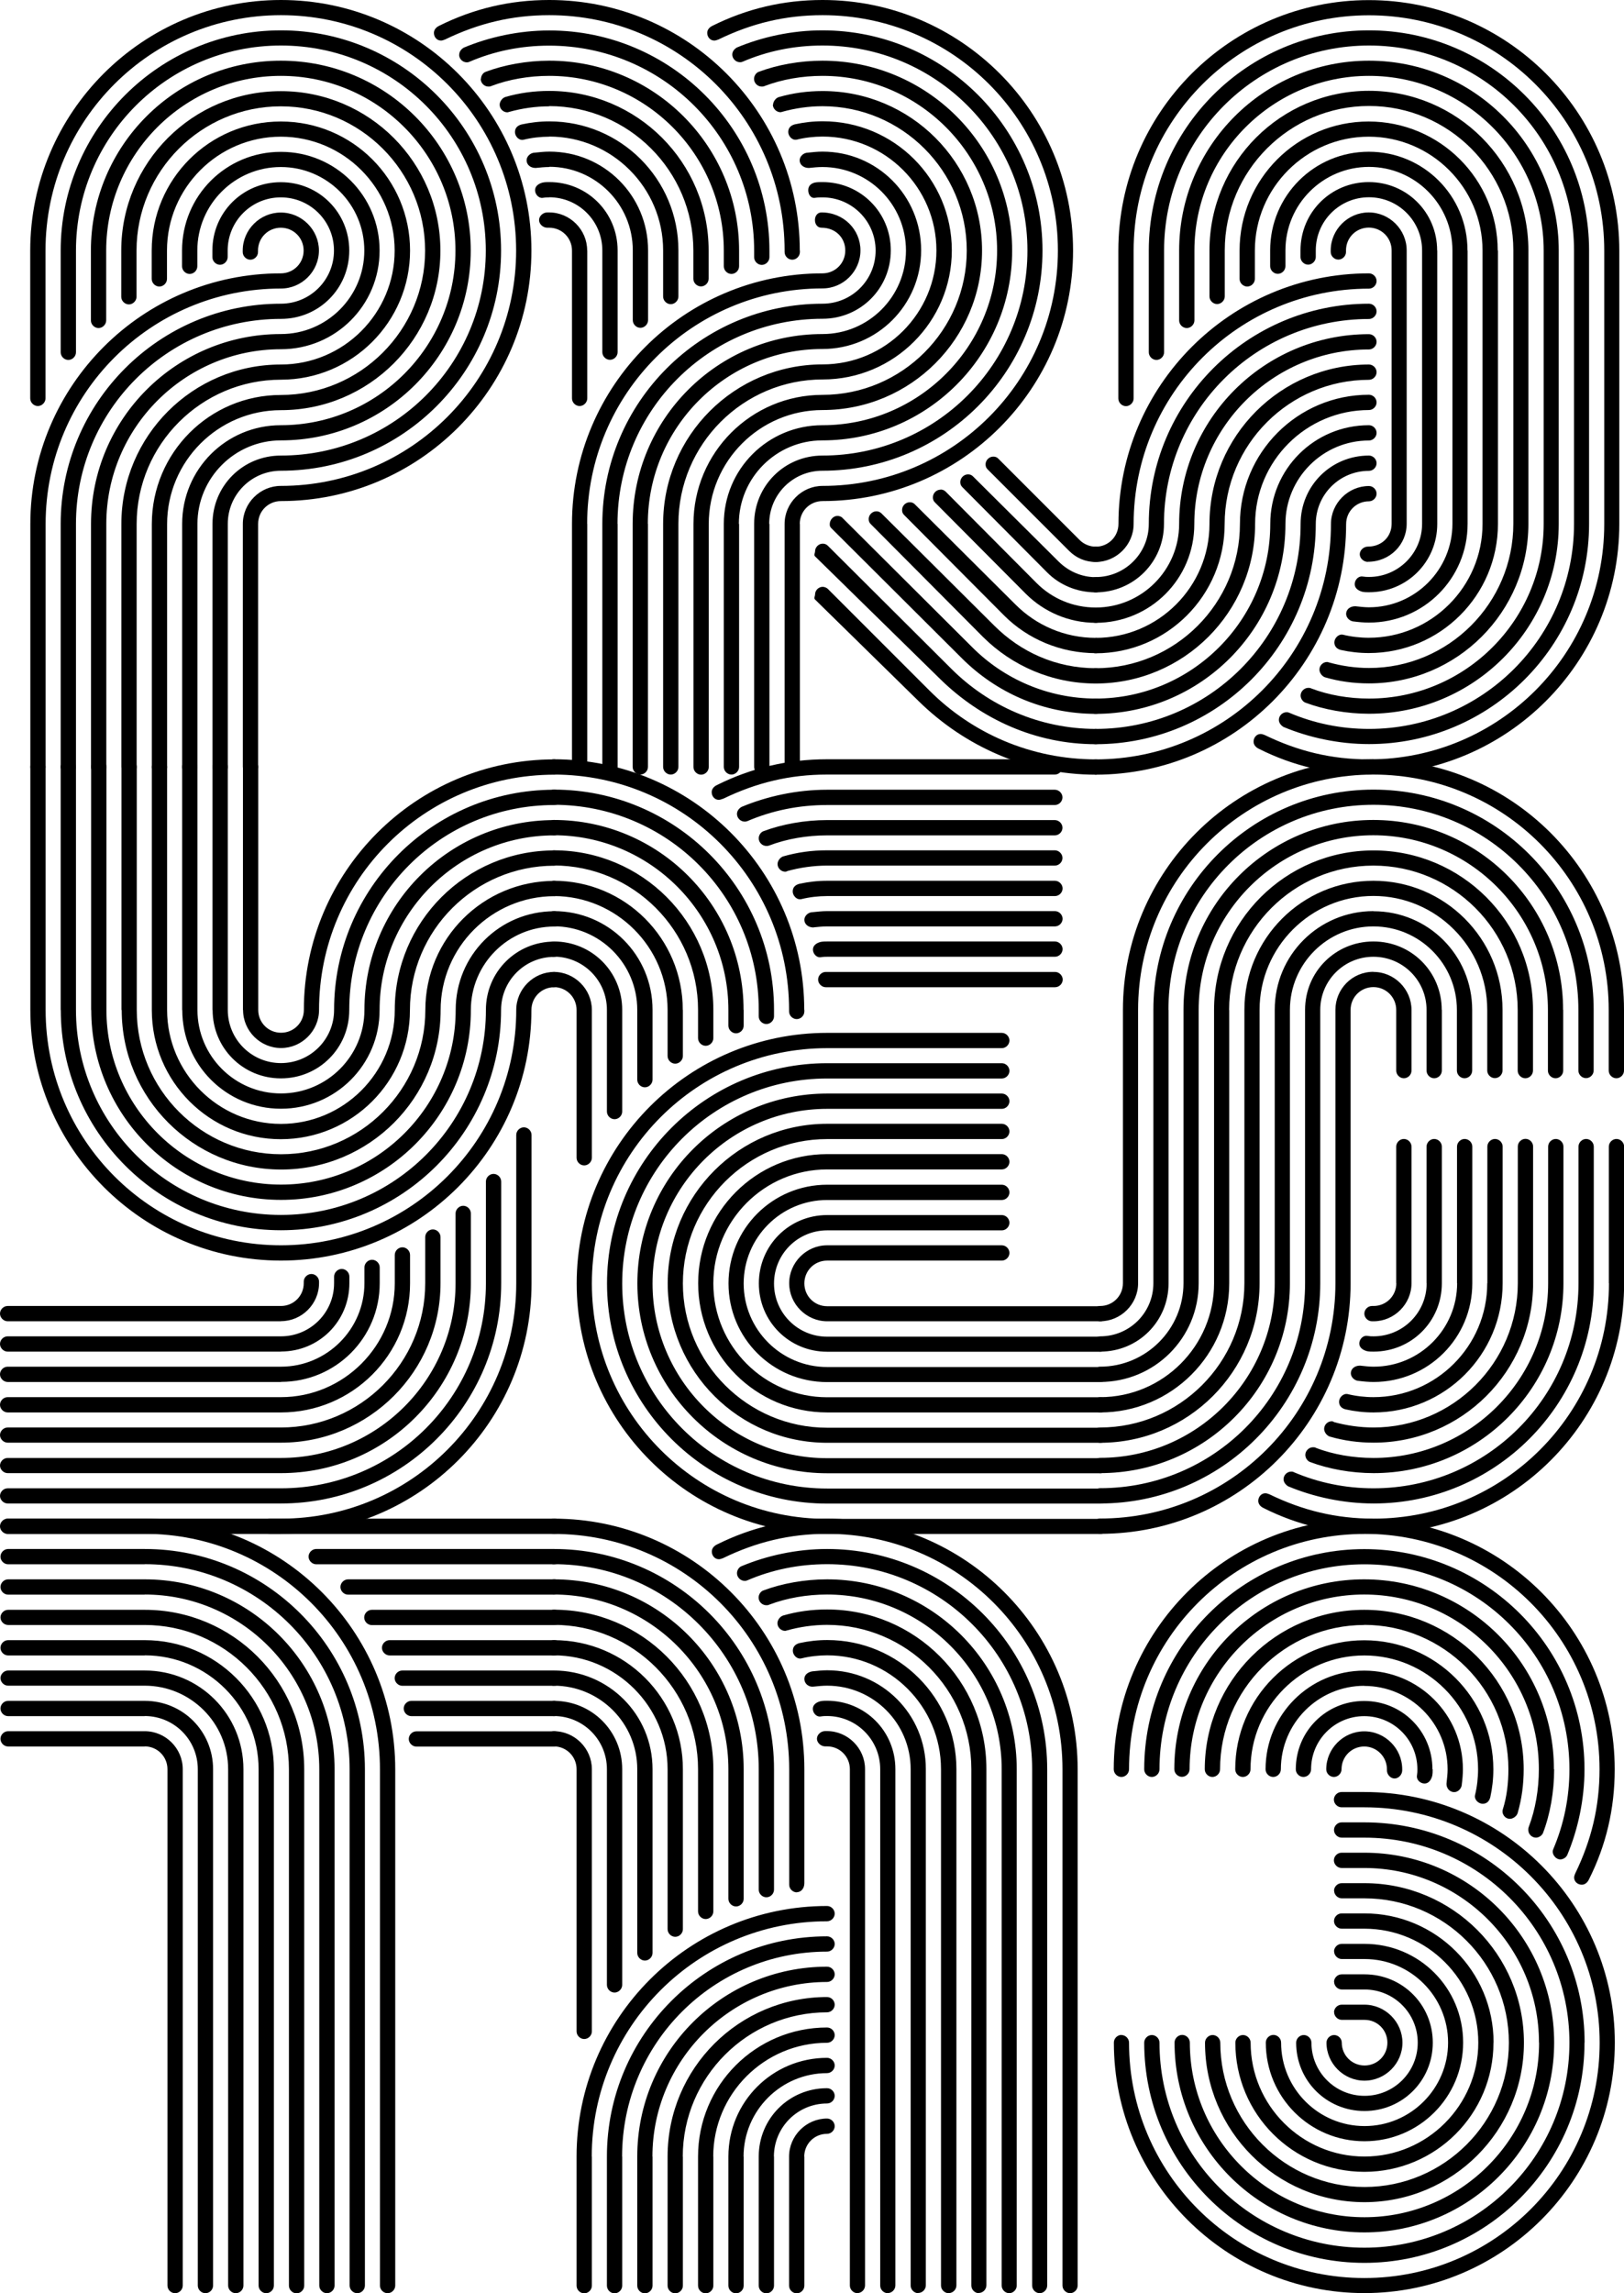
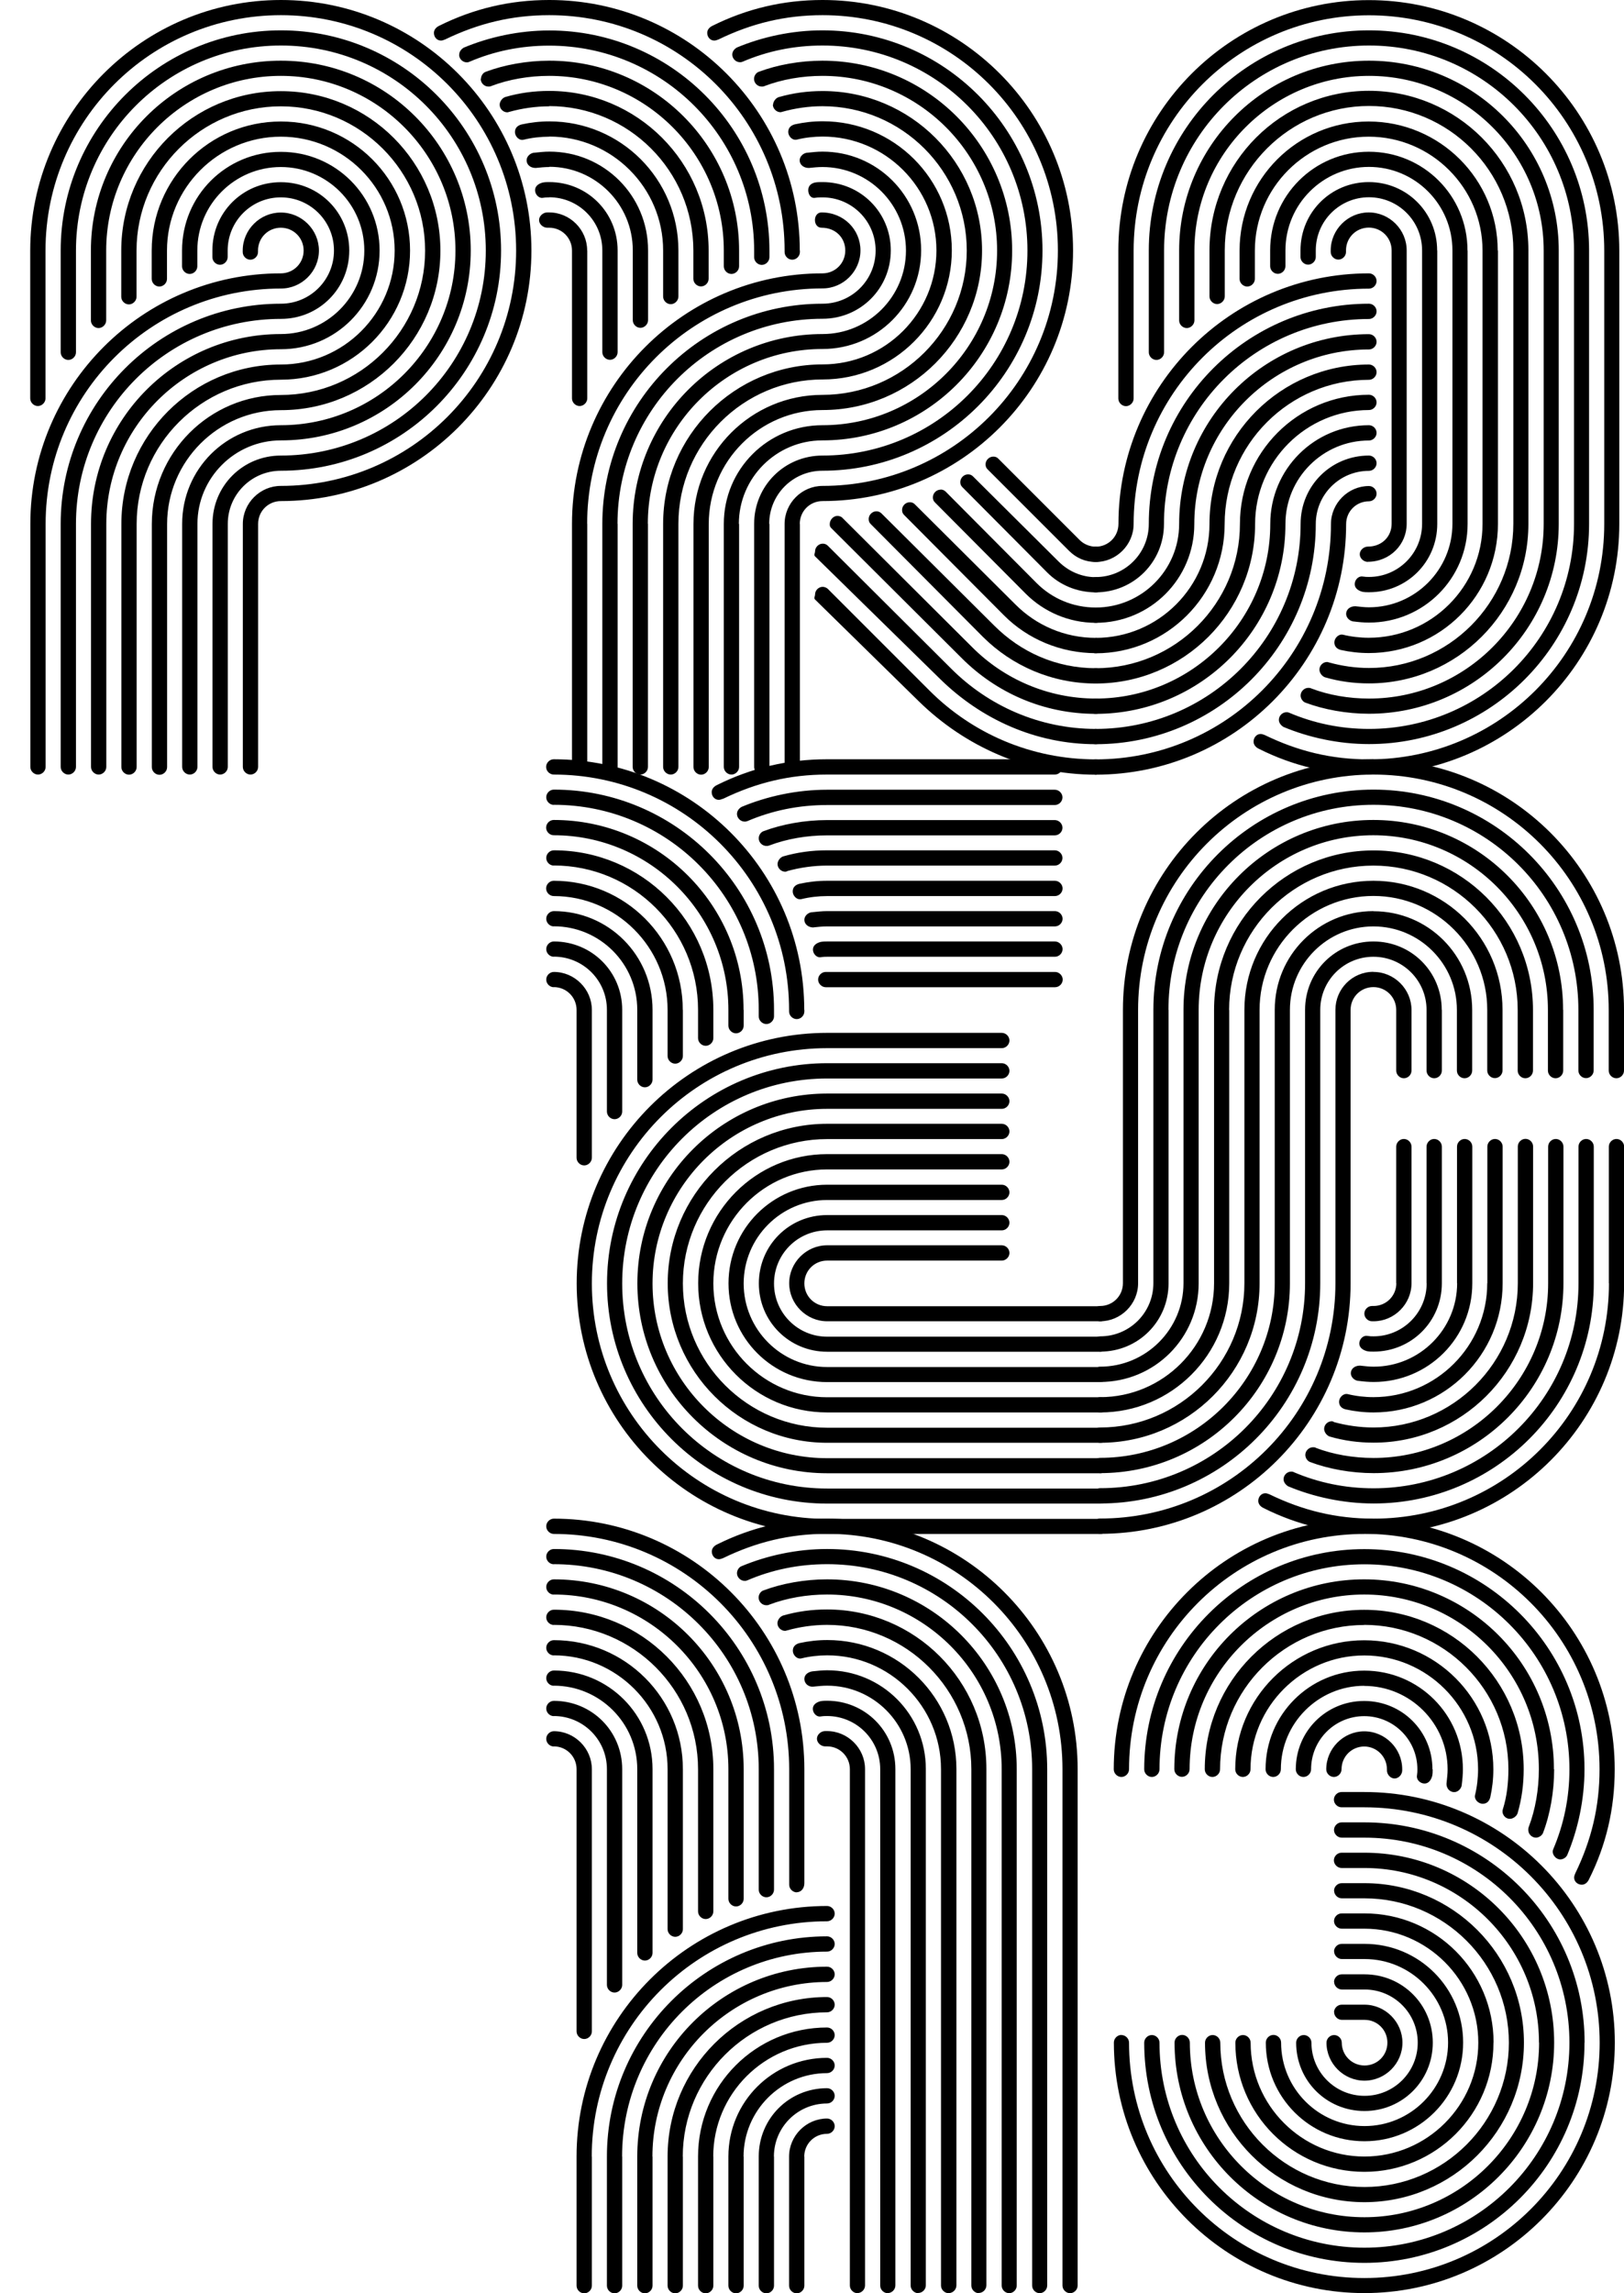
<svg xmlns="http://www.w3.org/2000/svg" id="Capa_2" width="138.1" height="194.96" viewBox="0 0 138.1 194.96">
  <g id="Capa_1-2">
    <path d="M23.89,0c11.75,0,21.3,9.55,21.3,21.3s-9.55,21.3-21.3,21.3c-1.08,0-1.94.86-1.94,1.94v20.66c0,.35-.3.65-.65.65s-.65-.3-.65-.65v-20.66c0-1.76,1.46-3.23,3.23-3.23,11.06,0,20.01-8.95,20.01-20.01S34.95,1.29,23.89,1.29,3.87,10.24,3.87,21.3v12.57c0,.34-.3.65-.65.65s-.65-.3-.65-.65v-12.57C2.58,9.55,12.14,0,23.89,0ZM23.89,18.07c1.76,0,3.23,1.46,3.23,3.23s-1.46,3.23-3.23,3.23c-11.06,0-20.01,8.95-20.01,20.01v20.66c0,.35-.3.65-.65.65s-.65-.3-.65-.65v-20.66c0-11.75,9.55-21.3,21.3-21.3,1.08,0,1.94-.86,1.94-1.94s-.86-1.94-1.94-1.94-1.94.86-1.94,1.94v.13c0,.35-.3.65-.65.65s-.65-.3-.65-.65v-.13c0-1.76,1.46-3.23,3.23-3.23ZM23.89,2.58c10.33,0,18.72,8.39,18.72,18.72s-8.39,18.72-18.72,18.72c-2.5,0-4.52,2.02-4.52,4.52v20.66c0,.35-.3.65-.65.65s-.65-.3-.65-.65v-20.66c0-3.23,2.58-5.81,5.81-5.81,9.64,0,17.43-7.79,17.43-17.43S33.53,3.87,23.89,3.87,6.46,11.66,6.46,21.3v8.65c0,.35-.3.65-.65.65s-.65-.3-.65-.65v-8.65C5.16,10.98,13.56,2.58,23.89,2.58ZM23.89,15.49c3.23,0,5.81,2.58,5.81,5.81s-2.58,5.81-5.81,5.81c-9.64,0-17.43,7.79-17.43,17.43v20.66c0,.35-.3.65-.65.65s-.65-.3-.65-.65v-20.66c0-10.33,8.39-18.72,18.72-18.72,2.5,0,4.52-2.02,4.52-4.52s-2.02-4.52-4.52-4.52-4.52,2.02-4.52,4.52v.56c0,.34-.3.65-.65.65s-.65-.3-.65-.65v-.56c0-3.23,2.58-5.81,5.81-5.81ZM23.89,5.16c8.91,0,16.14,7.23,16.14,16.14s-7.23,16.14-16.14,16.14c-3.92,0-7.1,3.19-7.1,7.1v20.66c0,.35-.3.65-.65.65s-.65-.3-.65-.65v-20.66c0-4.65,3.74-8.39,8.39-8.39,8.18,0,14.85-6.67,14.85-14.85s-6.67-14.85-14.85-14.85-14.85,6.67-14.85,14.85v5.94c0,.34-.3.65-.65.65s-.65-.3-.65-.65v-5.94c0-8.91,7.23-16.14,16.14-16.14ZM23.89,12.91c4.65,0,8.39,3.74,8.39,8.39s-3.74,8.39-8.39,8.39c-8.18,0-14.85,6.67-14.85,14.85v20.66c0,.35-.3.65-.65.65s-.65-.3-.65-.65v-20.66c0-8.91,7.23-16.14,16.14-16.14,3.92,0,7.1-3.18,7.1-7.1s-3.18-7.1-7.1-7.1-7.1,3.18-7.1,7.1v1.34c0,.35-.3.65-.65.65s-.65-.3-.65-.65v-1.34c0-4.65,3.74-8.39,8.39-8.39ZM23.89,7.75c7.49,0,13.56,6.07,13.56,13.56s-6.07,13.56-13.56,13.56c-5.34,0-9.68,4.35-9.68,9.69v20.66c0,.35-.3.65-.65.65s-.65-.3-.65-.65v-20.66c0-6.07,4.91-10.98,10.97-10.98,6.76,0,12.27-5.51,12.27-12.27s-5.51-12.27-12.27-12.27-12.27,5.51-12.27,12.27v3.92c0,.34-.3.65-.65.65s-.65-.3-.65-.65v-3.92c0-7.49,6.07-13.56,13.56-13.56ZM23.89,10.33c6.07,0,10.98,4.91,10.98,10.97s-4.91,10.98-10.98,10.98c-6.76,0-12.27,5.51-12.27,12.27v20.66c0,.35-.3.65-.65.65s-.65-.3-.65-.65v-20.66c0-7.49,6.07-13.56,13.56-13.56,5.34,0,9.68-4.35,9.68-9.69s-4.35-9.68-9.68-9.68-9.68,4.35-9.68,9.68v2.41c0,.35-.3.65-.65.65s-.65-.3-.65-.65v-2.41c0-6.07,4.91-10.97,10.97-10.97Z" />
    <path d="M68.02,21.3v.13c0,.35-.3.65-.65.65s-.65-.3-.65-.65v-.13c0-11.06-8.95-20.01-20.01-20.01-3.18,0-6.02.69-8.87,2.07-.13.04-.21.09-.34.09-.35,0-.6-.3-.6-.65,0-.26.17-.47.43-.6,2.93-1.46,6.02-2.2,9.38-2.2,11.75,0,21.3,9.55,21.3,21.3ZM39.05,4.65c0-.26.17-.47.39-.6,2.15-.9,4.69-1.46,7.27-1.46,10.33,0,18.72,8.39,18.72,18.72v.56c0,.34-.3.65-.65.65s-.65-.3-.65-.65v-.56c0-9.64-7.79-17.43-17.43-17.43-2.41,0-4.69.47-6.8,1.38-.09.04-.13.04-.21.04-.35,0-.65-.3-.65-.65ZM40.9,6.71c0-.26.17-.52.39-.6,1.59-.6,3.53-.95,5.42-.95,8.91,0,16.14,7.23,16.14,16.14v1.34c0,.35-.3.65-.65.65s-.65-.3-.65-.65v-1.34c0-8.18-6.67-14.85-14.85-14.85-1.72,0-3.44.3-4.91.86-.09.05-.17.05-.26.05-.35,0-.65-.3-.65-.65ZM46.71,9.04c-1.16,0-2.32.17-3.4.47-.04,0-.09.04-.17.04-.35,0-.65-.3-.65-.65,0-.26.21-.56.47-.65,1.2-.35,2.45-.52,3.74-.52,7.49,0,13.56,6.07,13.56,13.56v2.41c0,.35-.3.65-.65.65s-.65-.3-.65-.65v-2.41c0-6.76-5.51-12.27-12.27-12.27ZM46.71,11.62c-.73,0-1.51.09-2.19.26-.39.09-.73-.3-.73-.65s.22-.56.56-.65c.78-.17,1.55-.26,2.37-.26,6.07,0,10.97,4.91,10.97,10.97v3.92c0,.34-.3.65-.65.65s-.65-.3-.65-.65v-3.92c0-5.33-4.35-9.68-9.68-9.68ZM46.71,14.2c-.39,0-.77.04-1.16.08-.47,0-.77-.3-.77-.65s.35-.65.69-.65c.39-.04.82-.09,1.25-.09,4.65,0,8.39,3.74,8.39,8.39v5.94c0,.34-.3.65-.65.65s-.65-.3-.65-.65v-5.94c0-3.92-3.18-7.1-7.1-7.1ZM46.71,16.78c-.17,0-.3,0-.56.04-.34.05-.65-.3-.65-.65s.3-.56.65-.65c.21-.04.35-.04.56-.04,3.23,0,5.81,2.58,5.81,5.81v8.65c0,.35-.3.65-.65.65s-.65-.3-.65-.65v-8.65c0-2.5-2.02-4.52-4.52-4.52ZM49.94,21.3v12.57c0,.34-.3.65-.65.65s-.65-.3-.65-.65v-12.57c0-1.07-.86-1.94-1.94-1.94h-.17c-.34,0-.69-.3-.69-.65s.35-.65.69-.65h.17c1.76,0,3.23,1.46,3.23,3.23ZM49.94,44.54v20.66c0,.35-.3.65-.65.65s-.65-.3-.65-.65v-20.66c0-11.75,9.55-21.3,21.3-21.3,1.08,0,1.94-.86,1.94-1.94s-.82-1.94-2.02-1.94c-.35,0-.56-.3-.56-.65s.21-.65.56-.65c1.89,0,3.31,1.46,3.31,3.23s-1.46,3.23-3.23,3.23c-11.06,0-20.01,8.95-20.01,20.01ZM52.52,44.54v20.66c0,.35-.3.65-.65.65s-.65-.3-.65-.65v-20.66c0-10.33,8.39-18.72,18.72-18.72,2.5,0,4.52-2.02,4.52-4.52s-2.02-4.52-4.52-4.52c-.17,0-.39,0-.65.04-.35.05-.56-.3-.56-.65s.21-.56.56-.65c.21-.04.43-.04.65-.04,3.23,0,5.81,2.58,5.81,5.81s-2.58,5.81-5.81,5.81c-9.64,0-17.43,7.79-17.43,17.43ZM55.1,44.54v20.66c0,.35-.3.65-.65.65s-.65-.3-.65-.65v-20.66c0-8.91,7.23-16.14,16.14-16.14,3.92,0,7.1-3.18,7.1-7.1s-3.18-7.1-7.1-7.1c-.39,0-.77.04-1.16.08-.47,0-.78-.3-.78-.65s.35-.65.69-.65c.39-.04.82-.09,1.25-.09,4.65,0,8.39,3.74,8.39,8.39s-3.74,8.39-8.39,8.39c-8.18,0-14.85,6.67-14.85,14.85ZM57.69,44.54v20.66c0,.35-.3.65-.65.65s-.65-.3-.65-.65v-20.66c0-7.49,6.07-13.56,13.56-13.56,5.34,0,9.68-4.35,9.68-9.69s-4.35-9.68-9.68-9.68c-.73,0-1.51.09-2.19.26-.39.09-.73-.3-.73-.65s.22-.56.56-.65c.78-.17,1.55-.26,2.37-.26,6.07,0,10.98,4.91,10.98,10.97s-4.91,10.98-10.98,10.98c-6.76,0-12.27,5.51-12.27,12.27ZM65.74,8.91c0-.26.21-.56.47-.65,1.21-.35,2.45-.52,3.74-.52,7.49,0,13.56,6.07,13.56,13.56s-6.07,13.56-13.56,13.56c-5.34,0-9.68,4.35-9.68,9.69v20.66c0,.35-.3.65-.65.65s-.65-.3-.65-.65v-20.66c0-6.07,4.91-10.98,10.97-10.98,6.76,0,12.27-5.51,12.27-12.27s-5.51-12.27-12.27-12.27c-1.16,0-2.32.17-3.4.47-.04,0-.09.04-.17.04-.34,0-.65-.3-.65-.65ZM68.02,44.54v20.66c0,.35-.3.65-.65.65s-.65-.3-.65-.65v-20.66c0-1.76,1.46-3.23,3.23-3.23,11.06,0,20.01-8.95,20.01-20.01S81.01,1.29,69.95,1.29c-3.18,0-6.02.69-8.86,2.07-.13.04-.22.09-.35.09-.34,0-.6-.3-.6-.65,0-.26.17-.47.43-.6,2.93-1.46,6.03-2.2,9.38-2.2,11.75,0,21.3,9.55,21.3,21.3s-9.55,21.3-21.3,21.3c-1.08,0-1.94.86-1.94,1.94ZM62.85,44.54v20.66c0,.35-.3.65-.65.65s-.65-.3-.65-.65v-20.66c0-4.65,3.74-8.39,8.39-8.39,8.18,0,14.85-6.67,14.85-14.85s-6.67-14.85-14.85-14.85c-1.72,0-3.44.3-4.91.86-.09.05-.17.05-.26.05-.35,0-.65-.3-.65-.65,0-.26.17-.52.39-.6,1.59-.6,3.53-.95,5.42-.95,8.91,0,16.14,7.23,16.14,16.14s-7.23,16.14-16.14,16.14c-3.92,0-7.1,3.19-7.1,7.1ZM65.43,44.54v20.66c0,.35-.3.65-.65.65s-.65-.3-.65-.65v-20.66c0-3.23,2.58-5.81,5.81-5.81,9.64,0,17.43-7.79,17.43-17.43s-7.79-17.43-17.43-17.43c-2.41,0-4.69.47-6.8,1.38-.09.04-.13.04-.22.04-.34,0-.65-.3-.65-.65,0-.26.17-.47.39-.6,2.15-.9,4.69-1.46,7.27-1.46,10.33,0,18.72,8.39,18.72,18.72s-8.39,18.72-18.72,18.72c-2.5,0-4.52,2.02-4.52,4.52ZM93.19,61.97c.35,0,.65.3.65.65s-.3.65-.65.65c-5.16,0-9.77-2.15-13.21-5.51l-10.67-10.46c-.13-.13,0-.26,0-.43,0-.34.3-.65.65-.65.17,0,.3.05.43.17l10.5,10.46c3.14,3.14,7.49,5.12,12.31,5.12ZM93.19,64.56c.35,0,.65.3.65.65s-.3.65-.65.65c-5.85,0-11.15-2.41-15.06-6.24l-8.82-8.65c-.13-.13,0-.26,0-.43,0-.35.3-.65.65-.65.17,0,.35.09.43.17l8.65,8.65c3.62,3.62,8.61,5.85,14.16,5.85ZM93.19,59.39c.35,0,.65.3.65.65s-.3.65-.65.65c-4.48,0-8.48-1.81-11.4-4.73l-11.1-11.06c-.13-.13-.13-.22-.13-.35,0-.35.3-.69.65-.69.13,0,.3.05.39.13l11.1,11.06c2.67,2.67,6.41,4.34,10.5,4.34ZM93.19,56.81c.35,0,.65.3.65.65s-.3.65-.65.65c-3.74,0-7.14-1.51-9.6-3.96l-9.55-9.6c-.13-.13-.17-.26-.17-.43,0-.34.3-.65.65-.65.17,0,.3.05.43.17l9.6,9.55c2.24,2.24,5.25,3.62,8.65,3.62ZM93.19,54.23c.35,0,.65.3.65.65s-.3.65-.65.65c-3.01,0-5.81-1.21-7.79-3.19l-8.52-8.56c-.13-.13-.17-.26-.17-.43,0-.35.3-.65.65-.65.17,0,.3.04.43.17l8.56,8.52c1.76,1.77,4.18,2.84,6.84,2.84ZM79.98,41.62c.17,0,.3.05.43.17l7.75,7.79c1.29,1.29,3.06,2.07,5.03,2.07.35,0,.65.3.65.65s-.3.65-.65.65c-2.32,0-4.43-.95-5.94-2.45l-7.75-7.79c-.13-.13-.17-.26-.17-.43,0-.35.3-.65.65-.65ZM93.19,49.06c.35,0,.65.3.65.65s-.3.65-.65.65c-1.64,0-3.1-.65-4.13-1.68l-7.23-7.27c-.13-.13-.17-.26-.17-.43,0-.34.3-.65.65-.65.17,0,.3.04.43.17l7.27,7.23c.82.82,1.94,1.34,3.18,1.34ZM93.19,46.48c.35,0,.65.3.65.65s-.3.65-.65.65c-.9,0-1.68-.35-2.28-.95l-6.93-6.93c-.13-.13-.17-.26-.17-.43,0-.34.3-.65.65-.65.17,0,.3.04.43.17l6.93,6.93c.35.35.86.56,1.38.56Z" />
    <path d="M93.17,46.48c1.08,0,1.94-.86,1.94-1.94,0-11.75,9.55-21.3,21.3-21.3.35,0,.65.3.65.65s-.3.65-.65.65c-11.06,0-20.01,8.95-20.01,20.01,0,1.76-1.46,3.23-3.23,3.23-.35,0-.65-.3-.65-.65s.3-.65.65-.65ZM93.17,49.06c2.5,0,4.52-2.02,4.52-4.52,0-10.33,8.39-18.72,18.72-18.72.35,0,.65.3.65.65s-.3.65-.65.65c-9.64,0-17.43,7.79-17.43,17.43,0,3.23-2.58,5.81-5.81,5.81-.35,0-.65-.3-.65-.65s.3-.65.65-.65ZM93.17,51.65c3.92,0,7.1-3.19,7.1-7.1,0-8.91,7.23-16.14,16.14-16.14.35,0,.65.3.65.65s-.3.65-.65.65c-8.18,0-14.85,6.67-14.85,14.85,0,4.65-3.74,8.39-8.39,8.39-.35,0-.65-.3-.65-.65s.3-.65.65-.65ZM93.17,54.23c5.34,0,9.68-4.35,9.68-9.68,0-7.49,6.07-13.56,13.56-13.56.35,0,.65.3.65.65s-.3.65-.65.65c-6.76,0-12.27,5.51-12.27,12.27,0,6.07-4.91,10.98-10.97,10.98-.35,0-.65-.3-.65-.65s.3-.65.65-.65ZM93.17,56.81c6.76,0,12.27-5.51,12.27-12.27,0-6.07,4.91-10.98,10.97-10.98.35,0,.65.3.65.65s-.3.65-.65.65c-5.34,0-9.68,4.35-9.68,9.69,0,7.49-6.07,13.56-13.56,13.56-.35,0-.65-.3-.65-.65s.3-.65.65-.65ZM93.17,59.39c8.18,0,14.85-6.67,14.85-14.85,0-4.65,3.74-8.39,8.39-8.39.35,0,.65.3.65.65s-.3.65-.65.65c-3.92,0-7.1,3.19-7.1,7.1,0,8.91-7.23,16.14-16.14,16.14-.35,0-.65-.3-.65-.65s.3-.65.65-.65ZM93.17,61.97c9.64,0,17.43-7.79,17.43-17.43,0-3.23,2.58-5.81,5.81-5.81.35,0,.65.3.65.65s-.3.65-.65.65c-2.5,0-4.52,2.02-4.52,4.52,0,10.33-8.39,18.72-18.72,18.72-.35,0-.65-.3-.65-.65s.3-.65.65-.65ZM93.17,64.56c11.06,0,20.01-8.95,20.01-20.01,0-1.76,1.46-3.23,3.23-3.23.35,0,.65.3.65.65s-.3.65-.65.65c-1.08,0-1.94.86-1.94,1.94,0,11.75-9.55,21.3-21.3,21.3-.35,0-.65-.3-.65-.65s.3-.65.65-.65ZM116.41,65.85c-3.36,0-6.46-.73-9.38-2.2-.26-.13-.43-.34-.43-.6,0-.35.26-.65.6-.65.13,0,.22.05.35.09,2.84,1.38,5.68,2.07,8.86,2.07,11.06,0,20.01-8.95,20.01-20.01v-23.24c0-11.06-8.95-20.01-20.01-20.01s-20.01,8.95-20.01,20.01v12.57c0,.34-.3.65-.65.65s-.65-.3-.65-.65v-12.57c0-11.75,9.55-21.3,21.3-21.3s21.3,9.55,21.3,21.3v23.24c0,11.75-9.55,21.3-21.3,21.3ZM135.13,21.3v23.24c0,10.33-8.39,18.72-18.72,18.72-2.58,0-5.12-.56-7.27-1.46-.21-.13-.39-.35-.39-.6,0-.35.3-.65.65-.65.09,0,.13,0,.22.04,2.11.9,4.39,1.38,6.8,1.38,9.64,0,17.43-7.79,17.43-17.43v-23.24c0-9.64-7.79-17.43-17.43-17.43s-17.43,7.79-17.43,17.43v8.65c0,.35-.3.65-.65.65s-.65-.3-.65-.65v-8.65c0-10.33,8.39-18.72,18.72-18.72s18.72,8.39,18.72,18.72ZM132.55,21.3v23.24c0,8.91-7.23,16.14-16.14,16.14-1.89,0-3.83-.35-5.42-.95-.22-.09-.39-.35-.39-.6,0-.34.3-.65.65-.65.09,0,.17,0,.26.05,1.46.56,3.18.86,4.91.86,8.18,0,14.85-6.67,14.85-14.85v-23.24c0-8.18-6.67-14.85-14.85-14.85s-14.85,6.67-14.85,14.85v5.94c0,.34-.3.65-.65.65s-.65-.3-.65-.65v-5.94c0-8.91,7.23-16.14,16.14-16.14s16.14,7.23,16.14,16.14ZM129.97,21.3v23.24c0,7.49-6.07,13.56-13.56,13.56-1.29,0-2.54-.17-3.74-.52-.26-.09-.47-.39-.47-.65,0-.35.3-.65.65-.65.09,0,.13.04.17.04,1.08.3,2.24.47,3.4.47,6.76,0,12.27-5.51,12.27-12.27v-23.24c0-6.76-5.51-12.27-12.27-12.27s-12.27,5.51-12.27,12.27v3.92c0,.34-.3.65-.65.65s-.65-.3-.65-.65v-3.92c0-7.49,6.07-13.56,13.56-13.56s13.56,6.07,13.56,13.56ZM127.38,21.3v23.24c0,6.07-4.91,10.98-10.98,10.98-.82,0-1.59-.09-2.37-.26-.34-.08-.56-.3-.56-.65s.35-.73.73-.65c.69.17,1.46.26,2.19.26,5.34,0,9.68-4.35,9.68-9.68v-23.24c0-5.33-4.35-9.68-9.68-9.68s-9.68,4.35-9.68,9.68v2.41c0,.35-.3.65-.65.65s-.65-.3-.65-.65v-2.41c0-6.07,4.91-10.97,10.97-10.97s10.98,4.91,10.98,10.97ZM124.8,21.3v23.24c0,4.65-3.74,8.39-8.39,8.39-.43,0-.86-.04-1.25-.09-.34,0-.69-.3-.69-.65s.3-.65.78-.65c.39.04.77.09,1.16.09,3.92,0,7.1-3.19,7.1-7.1v-23.24c0-3.92-3.18-7.1-7.1-7.1s-7.1,3.18-7.1,7.1v1.34c0,.35-.3.65-.65.65s-.65-.3-.65-.65v-1.34c0-4.65,3.74-8.39,8.39-8.39s8.39,3.74,8.39,8.39ZM122.22,21.3v23.24c0,3.23-2.58,5.81-5.81,5.81-.21,0-.34,0-.56-.04-.34-.09-.65-.3-.65-.65s.3-.69.65-.65c.26.04.39.04.56.04,2.5,0,4.52-2.02,4.52-4.52v-23.24c0-2.5-2.02-4.52-4.52-4.52s-4.52,2.02-4.52,4.52v.56c0,.34-.3.65-.65.65s-.65-.3-.65-.65v-.56c0-3.23,2.58-5.81,5.81-5.81s5.81,2.58,5.81,5.81ZM116.32,47.77c-.35,0-.69-.3-.69-.65s.34-.65.69-.65c1.2,0,2.02-.86,2.02-1.94v-23.24c0-1.07-.86-1.94-1.94-1.94s-1.94.86-1.94,1.94v.13c0,.35-.3.65-.65.65s-.65-.3-.65-.65v-.13c0-1.76,1.46-3.23,3.23-3.23s3.23,1.46,3.23,3.23v23.24c0,1.76-1.42,3.23-3.31,3.23Z" />
-     <path d="M23.89,130.41H.65c-.34,0-.65-.3-.65-.65s.3-.65.65-.65h23.24c11.06,0,20.01-8.95,20.01-20.01v-12.61c0-.35.3-.65.65-.65s.65.3.65.65v12.61c0,11.75-9.55,21.3-21.3,21.3ZM0,127.18c0-.35.3-.65.65-.65h23.24c9.64,0,17.43-7.79,17.43-17.43v-8.65c0-.35.3-.65.65-.65s.65.3.65.65v8.65c0,10.33-8.39,18.72-18.72,18.72H.65c-.34,0-.65-.3-.65-.65ZM0,124.6c0-.35.3-.65.65-.65h23.24c8.18,0,14.85-6.67,14.85-14.85v-5.94c0-.34.3-.65.65-.65s.65.3.65.65v5.94c0,8.91-7.23,16.14-16.14,16.14H.65c-.34,0-.65-.3-.65-.65ZM0,122.01c0-.35.3-.65.65-.65h23.24c6.76,0,12.27-5.51,12.27-12.27v-3.92c0-.35.3-.65.65-.65s.65.3.65.65v3.92c0,7.49-6.07,13.56-13.56,13.56H.65c-.34,0-.65-.3-.65-.65ZM23.89,120.08H.65c-.34,0-.65-.3-.65-.65s.3-.65.65-.65h23.24c5.34,0,9.68-4.35,9.68-9.68v-2.41c0-.35.3-.65.65-.65s.65.3.65.65v2.41c0,6.07-4.91,10.98-10.98,10.98ZM23.89,117.49H.65c-.34,0-.65-.3-.65-.65s.3-.65.65-.65h23.24c3.92,0,7.1-3.19,7.1-7.1v-1.34c0-.35.3-.65.65-.65s.65.3.65.65v1.34c0,4.65-3.74,8.39-8.39,8.39ZM23.89,114.91H.65c-.34,0-.65-.3-.65-.65s.3-.65.65-.65h23.24c2.5,0,4.52-2.02,4.52-4.52v-.56c0-.34.3-.65.65-.65s.65.3.65.65v.56c0,3.23-2.58,5.81-5.81,5.81ZM23.89,112.33H.65c-.34,0-.65-.3-.65-.65s.3-.65.65-.65h23.24c1.08,0,1.94-.86,1.94-1.94v-.13c0-.35.3-.65.65-.65s.65.3.65.65v.13c0,1.76-1.46,3.23-3.23,3.23ZM2.58,85.86v-20.66c0-.35.3-.65.65-.65s.65.3.65.65v20.66c0,11.06,8.95,20.01,20.01,20.01s20.01-8.95,20.01-20.01c0-1.76,1.46-3.23,3.23-3.23.34,0,.65.3.65.65s-.3.65-.65.65c-1.08,0-1.94.86-1.94,1.94,0,11.75-9.55,21.3-21.3,21.3S2.58,97.61,2.58,85.86ZM5.16,85.86v-20.66c0-.35.3-.65.65-.65s.65.3.65.65v20.66c0,9.64,7.79,17.43,17.43,17.43s17.43-7.79,17.43-17.43c0-3.23,2.58-5.81,5.81-5.81.34,0,.65.3.65.65s-.3.65-.65.65c-2.5,0-4.52,2.02-4.52,4.52,0,10.33-8.39,18.72-18.72,18.72s-18.72-8.39-18.72-18.72ZM7.75,85.86v-20.66c0-.35.3-.65.65-.65s.65.3.65.65v20.66c0,8.18,6.67,14.85,14.85,14.85s14.85-6.67,14.85-14.85c0-4.65,3.74-8.39,8.39-8.39.34,0,.65.3.65.65s-.3.65-.65.65c-3.92,0-7.1,3.18-7.1,7.1,0,8.91-7.23,16.14-16.14,16.14s-16.14-7.23-16.14-16.14ZM10.33,85.86v-20.66c0-.35.3-.65.65-.65s.65.3.65.65v20.66c0,6.76,5.51,12.27,12.27,12.27s12.27-5.51,12.27-12.27c0-6.07,4.91-10.97,10.98-10.97.34,0,.65.3.65.65s-.3.65-.65.65c-5.34,0-9.68,4.35-9.68,9.68,0,7.49-6.07,13.56-13.56,13.56s-13.56-6.07-13.56-13.56ZM12.91,85.86v-20.66c0-.35.3-.65.65-.65s.65.3.65.65v20.66c0,5.34,4.35,9.69,9.68,9.69s9.68-4.35,9.68-9.69c0-7.49,6.07-13.56,13.56-13.56.34,0,.65.3.65.65s-.3.65-.65.65c-6.76,0-12.27,5.51-12.27,12.27,0,6.07-4.91,10.98-10.98,10.98s-10.97-4.91-10.97-10.98ZM15.49,85.86v-20.66c0-.35.3-.65.65-.65s.65.3.65.65v20.66c0,3.92,3.18,7.1,7.1,7.1s7.1-3.18,7.1-7.1c0-8.91,7.23-16.14,16.14-16.14.34,0,.65.3.65.65s-.3.65-.65.65c-8.18,0-14.85,6.67-14.85,14.85,0,4.65-3.74,8.39-8.39,8.39s-8.39-3.74-8.39-8.39ZM18.07,85.86v-20.66c0-.35.3-.65.65-.65s.65.3.65.65v20.66c0,2.5,2.02,4.52,4.52,4.52s4.52-2.02,4.52-4.52c0-10.33,8.39-18.72,18.72-18.72.34,0,.65.3.65.65s-.3.65-.65.65c-9.64,0-17.43,7.79-17.43,17.43,0,3.23-2.58,5.81-5.81,5.81s-5.81-2.58-5.81-5.81ZM20.66,85.86v-20.66c0-.35.3-.65.65-.65s.65.3.65.65v20.66c0,1.08.86,1.94,1.94,1.94s1.94-.86,1.94-1.94c0-11.75,9.55-21.3,21.3-21.3.34,0,.65.3.65.65s-.3.65-.65.65c-11.06,0-20.01,8.95-20.01,20.01,0,1.76-1.46,3.23-3.23,3.23s-3.23-1.46-3.23-3.23Z" />
    <path d="M68.4,85.86v.13c0,.35-.3.65-.65.65s-.65-.3-.65-.65v-.13c0-11.06-8.95-20.01-20.01-20.01-.35,0-.65-.3-.65-.65s.3-.65.65-.65c11.75,0,21.3,9.55,21.3,21.3ZM47.1,68.43c-.35,0-.65-.3-.65-.65s.3-.65.65-.65c10.33,0,18.72,8.39,18.72,18.72v.56c0,.34-.3.65-.65.65s-.65-.3-.65-.65v-.56c0-9.64-7.79-17.43-17.43-17.43ZM63.24,85.86v1.34c0,.35-.3.65-.65.65s-.65-.3-.65-.65v-1.34c0-8.18-6.67-14.85-14.85-14.85-.35,0-.65-.3-.65-.65s.3-.65.65-.65c8.91,0,16.14,7.23,16.14,16.14ZM47.1,73.59c-.35,0-.65-.3-.65-.65s.3-.65.65-.65c7.49,0,13.56,6.07,13.56,13.56v2.41c0,.35-.3.65-.65.65s-.65-.3-.65-.65v-2.41c0-6.76-5.51-12.27-12.27-12.27ZM58.07,85.86v3.92c0,.34-.3.65-.65.65s-.65-.3-.65-.65v-3.92c0-5.33-4.35-9.68-9.68-9.68-.35,0-.65-.3-.65-.65s.3-.65.65-.65c6.07,0,10.97,4.91,10.97,10.97ZM47.1,78.76c-.35,0-.65-.3-.65-.65s.3-.65.65-.65c4.65,0,8.39,3.74,8.39,8.39v5.94c0,.34-.3.65-.65.65s-.65-.3-.65-.65v-5.94c0-3.92-3.18-7.1-7.1-7.1ZM47.1,81.34c-.35,0-.65-.3-.65-.65s.3-.65.65-.65c3.23,0,5.81,2.58,5.81,5.81v8.65c0,.35-.3.65-.65.65s-.65-.3-.65-.65v-8.65c0-2.5-2.02-4.52-4.52-4.52ZM47.1,83.93c-.35,0-.65-.3-.65-.65s.3-.65.65-.65c1.76,0,3.23,1.46,3.23,3.23v12.57c0,.34-.3.65-.65.65s-.65-.3-.65-.65v-12.57c0-1.07-.86-1.94-1.94-1.94ZM94.23,129.76c0,.35-.3.65-.65.65h-23.24c-11.75,0-21.3-9.55-21.3-21.3s9.55-21.3,21.3-21.3h14.85c.35,0,.65.3.65.65s-.3.65-.65.65h-14.85c-11.06,0-20.01,8.95-20.01,20.01s8.95,20.01,20.01,20.01h23.24c.35,0,.65.3.65.65ZM94.23,127.18c0,.35-.3.65-.65.65h-23.24c-10.33,0-18.72-8.39-18.72-18.72s8.39-18.72,18.72-18.72h14.85c.35,0,.65.3.65.65s-.3.65-.65.65h-14.85c-9.64,0-17.43,7.79-17.43,17.43s7.79,17.43,17.43,17.43h23.24c.35,0,.65.3.65.65ZM94.23,124.6c0,.34-.3.65-.65.65h-23.24c-8.91,0-16.14-7.23-16.14-16.14s7.23-16.14,16.14-16.14h14.85c.35,0,.65.3.65.65s-.3.65-.65.65h-14.85c-8.18,0-14.85,6.67-14.85,14.85s6.67,14.85,14.85,14.85h23.24c.35,0,.65.3.65.65ZM94.23,122.01c0,.35-.3.65-.65.65h-23.24c-7.49,0-13.56-6.07-13.56-13.56s6.07-13.56,13.56-13.56h14.85c.35,0,.65.3.65.65s-.3.65-.65.65h-14.85c-6.76,0-12.27,5.51-12.27,12.27s5.51,12.27,12.27,12.27h23.24c.35,0,.65.3.65.65ZM94.23,119.43c0,.35-.3.65-.65.65h-23.24c-6.07,0-10.97-4.91-10.97-10.98s4.91-10.98,10.97-10.98h14.85c.35,0,.65.3.65.65s-.3.65-.65.65h-14.85c-5.34,0-9.68,4.35-9.68,9.69s4.35,9.68,9.68,9.68h23.24c.35,0,.65.3.65.65ZM61.47,67.91c-.13.04-.22.09-.35.09-.34,0-.6-.3-.6-.65,0-.26.17-.47.43-.6,2.93-1.46,6.03-2.2,9.38-2.2h19.37c.34,0,.65.3.65.65s-.3.65-.65.65h-19.37c-3.18,0-6.02.69-8.86,2.07ZM94.23,116.85c0,.34-.3.65-.65.65h-23.24c-4.65,0-8.39-3.74-8.39-8.39s3.74-8.39,8.39-8.39h14.85c.35,0,.65.3.65.65s-.3.65-.65.65h-14.85c-3.92,0-7.1,3.19-7.1,7.1s3.18,7.1,7.1,7.1h23.24c.35,0,.65.3.65.65ZM63.54,69.81c-.09.04-.13.04-.22.04-.34,0-.65-.3-.65-.65,0-.26.17-.47.39-.6,2.15-.9,4.69-1.46,7.27-1.46h19.37c.34,0,.65.3.65.65s-.3.65-.65.65h-19.37c-2.41,0-4.69.47-6.8,1.38ZM65.43,71.87c-.09.05-.17.05-.26.05-.35,0-.65-.3-.65-.65,0-.26.17-.52.39-.6,1.59-.6,3.53-.95,5.42-.95h19.37c.34,0,.65.3.65.65s-.3.65-.65.65h-19.37c-1.72,0-3.44.3-4.91.86ZM94.23,114.27c0,.35-.3.65-.65.65h-23.24c-3.23,0-5.81-2.58-5.81-5.81s2.58-5.81,5.81-5.81h14.85c.35,0,.65.3.65.65s-.3.65-.65.65h-14.85c-2.5,0-4.52,2.02-4.52,4.52s2.02,4.52,4.52,4.52h23.24c.35,0,.65.3.65.65ZM66.94,74.07s-.09.04-.17.04c-.34,0-.65-.3-.65-.65,0-.26.21-.56.47-.65,1.21-.35,2.45-.52,3.74-.52h19.37c.34,0,.65.3.65.65s-.3.65-.65.65h-19.37c-1.16,0-2.32.17-3.4.47ZM94.23,111.68c0,.35-.3.65-.65.65h-23.24c-1.76,0-3.23-1.46-3.23-3.23s1.46-3.23,3.23-3.23h14.85c.35,0,.65.3.65.65s-.3.65-.65.65h-14.85c-1.08,0-1.94.86-1.94,1.94s.86,1.94,1.94,1.94h23.24c.35,0,.65.3.65.65ZM68.14,76.44c-.39.09-.73-.3-.73-.65s.22-.56.56-.65c.78-.17,1.55-.26,2.37-.26h19.37c.34,0,.65.3.65.65s-.3.65-.65.65h-19.37c-.73,0-1.51.09-2.19.26ZM69.18,78.85c-.47,0-.78-.3-.78-.65s.35-.65.69-.65c.39-.04.82-.09,1.25-.09h19.37c.34,0,.65.3.65.65s-.3.65-.65.65h-19.37c-.39,0-.77.04-1.16.08ZM69.78,81.38c-.34.05-.65-.3-.65-.65s.3-.56.65-.65c.22-.04.35-.04.56-.04h19.37c.34,0,.65.3.65.65s-.3.65-.65.65h-19.37c-.17,0-.3,0-.56.04ZM69.57,83.28c0-.35.3-.65.65-.65h19.5c.34,0,.65.3.65.65s-.3.65-.65.65h-19.5c-.34,0-.65-.3-.65-.65Z" />
    <path d="M116.8,64.56c11.75,0,21.3,9.55,21.3,21.3v5.16c0,.35-.3.65-.65.65s-.65-.3-.65-.65v-5.16c0-11.06-8.95-20.01-20.01-20.01s-20.01,8.95-20.01,20.01v23.24c0,1.76-1.46,3.23-3.23,3.23-.35,0-.65-.3-.65-.65s.3-.65.65-.65c1.08,0,1.94-.86,1.94-1.94v-23.24c0-11.75,9.55-21.3,21.3-21.3ZM99.37,85.86v23.24c0,3.23-2.58,5.81-5.81,5.81-.35,0-.65-.3-.65-.65s.3-.65.65-.65c2.5,0,4.52-2.02,4.52-4.52v-23.24c0-10.33,8.39-18.72,18.72-18.72s18.72,8.39,18.72,18.72v5.16c0,.35-.3.65-.65.65s-.65-.3-.65-.65v-5.16c0-9.64-7.79-17.43-17.43-17.43s-17.43,7.79-17.43,17.43ZM132.93,85.86v5.16c0,.35-.3.65-.65.65s-.65-.3-.65-.65v-5.16c0-8.18-6.67-14.85-14.85-14.85s-14.85,6.67-14.85,14.85v23.24c0,4.65-3.74,8.39-8.39,8.39-.35,0-.65-.3-.65-.65s.3-.65.65-.65c3.92,0,7.1-3.19,7.1-7.1v-23.24c0-8.91,7.23-16.14,16.14-16.14s16.14,7.23,16.14,16.14ZM104.53,85.86v23.24c0,6.07-4.91,10.98-10.97,10.98-.35,0-.65-.3-.65-.65s.3-.65.65-.65c5.34,0,9.68-4.35,9.68-9.68v-23.24c0-7.49,6.07-13.56,13.56-13.56s13.56,6.07,13.56,13.56v5.16c0,.35-.3.65-.65.65s-.65-.3-.65-.65v-5.16c0-6.76-5.51-12.27-12.27-12.27s-12.27,5.51-12.27,12.27ZM107.11,85.86v23.24c0,7.49-6.07,13.56-13.56,13.56-.35,0-.65-.3-.65-.65s.3-.65.65-.65c6.76,0,12.27-5.51,12.27-12.27v-23.24c0-6.07,4.91-10.97,10.97-10.97s10.98,4.91,10.98,10.97v5.16c0,.35-.3.65-.65.65s-.65-.3-.65-.65v-5.16c0-5.33-4.35-9.68-9.68-9.68s-9.68,4.35-9.68,9.68ZM116.8,77.47c4.65,0,8.39,3.74,8.39,8.39v5.16c0,.35-.3.65-.65.65s-.65-.3-.65-.65v-5.16c0-3.92-3.18-7.1-7.1-7.1s-7.1,3.18-7.1,7.1v23.24c0,8.91-7.23,16.14-16.14,16.14-.35,0-.65-.3-.65-.65s.3-.65.65-.65c8.18,0,14.85-6.67,14.85-14.85v-23.24c0-4.65,3.74-8.39,8.39-8.39ZM122.61,85.86v5.16c0,.35-.3.65-.65.65s-.65-.3-.65-.65v-5.16c0-2.5-2.02-4.52-4.52-4.52s-4.52,2.02-4.52,4.52v23.24c0,10.33-8.39,18.72-18.72,18.72-.35,0-.65-.3-.65-.65s.3-.65.65-.65c9.64,0,17.43-7.79,17.43-17.43v-23.24c0-3.23,2.58-5.81,5.81-5.81s5.81,2.58,5.81,5.81ZM116.8,82.63c1.76,0,3.23,1.46,3.23,3.23v5.16c0,.35-.3.65-.65.65s-.65-.3-.65-.65v-5.16c0-1.07-.86-1.94-1.94-1.94s-1.94.86-1.94,1.94v23.24c0,11.75-9.55,21.3-21.3,21.3-.35,0-.65-.3-.65-.65s.3-.65.65-.65c11.06,0,20.01-8.95,20.01-20.01v-23.24c0-1.76,1.42-3.23,3.23-3.23ZM136.81,109.1v-11.62c0-.35.3-.65.65-.65s.65.3.65.65v11.62c0,11.75-9.55,21.3-21.3,21.3-3.36,0-6.46-.73-9.38-2.2-.26-.13-.43-.34-.43-.6,0-.35.26-.65.6-.65.13,0,.22.05.35.09,2.84,1.38,5.68,2.07,8.86,2.07,11.06,0,20.01-8.95,20.01-20.01ZM110,125.15c2.11.9,4.39,1.38,6.8,1.38,9.64,0,17.43-7.79,17.43-17.43v-11.62c0-.35.3-.65.65-.65s.65.3.65.65v11.62c0,10.33-8.39,18.72-18.72,18.72-2.58,0-5.12-.56-7.27-1.46-.21-.13-.39-.35-.39-.6,0-.35.3-.65.65-.65.09,0,.13,0,.22.04ZM111.89,123.09c1.46.56,3.18.86,4.91.86,8.18,0,14.85-6.67,14.85-14.85v-11.62c0-.35.3-.65.65-.65s.65.3.65.65v11.62c0,8.91-7.23,16.14-16.14,16.14-1.89,0-3.83-.35-5.42-.95-.22-.09-.39-.35-.39-.6,0-.34.3-.65.65-.65.09,0,.17,0,.26.05ZM113.4,120.89c1.08.3,2.24.47,3.4.47,6.76,0,12.27-5.51,12.27-12.27v-11.62c0-.35.3-.65.65-.65s.65.3.65.65v11.62c0,7.49-6.07,13.56-13.56,13.56-1.29,0-2.54-.17-3.74-.52-.26-.09-.47-.39-.47-.65,0-.35.3-.65.65-.65.09,0,.13.04.17.04ZM126.48,109.1v-11.62c0-.35.3-.65.65-.65s.65.3.65.65v11.62c0,6.07-4.91,10.98-10.98,10.98-.82,0-1.59-.09-2.37-.26-.34-.08-.56-.3-.56-.65s.35-.73.73-.65c.69.17,1.46.26,2.19.26,5.34,0,9.68-4.35,9.68-9.68ZM123.9,109.1v-11.62c0-.35.3-.65.65-.65s.65.3.65.65v11.62c0,4.65-3.74,8.39-8.39,8.39-.43,0-.86-.04-1.25-.09-.34,0-.69-.3-.69-.65s.3-.65.78-.65c.39.04.77.09,1.16.09,3.92,0,7.1-3.19,7.1-7.1ZM121.31,109.1v-11.62c0-.35.3-.65.65-.65s.65.3.65.65v11.62c0,3.23-2.58,5.81-5.81,5.81-.21,0-.34,0-.56-.04-.34-.09-.65-.3-.65-.65s.3-.69.65-.65c.26.04.39.04.56.04,2.5,0,4.52-2.02,4.52-4.52ZM118.73,109.1v-11.62c0-.35.3-.65.65-.65s.65.3.65.65v11.62c0,1.76-1.46,3.23-3.23,3.23h-.13c-.34,0-.65-.3-.65-.65s.3-.65.65-.65h.13c1.08,0,1.94-.86,1.94-1.94Z" />
-     <path d="M.04,129.76c0-.35.3-.65.65-.65h11.62c11.75,0,21.3,9.55,21.3,21.3v43.9c0,.35-.3.65-.65.65s-.65-.3-.65-.65v-43.9c0-11.06-8.95-20.01-20.01-20.01H.69c-.35,0-.65-.3-.65-.65ZM12.31,132.99H.69c-.35,0-.65-.3-.65-.65s.3-.65.65-.65h11.62c10.33,0,18.72,8.39,18.72,18.72v43.9c0,.35-.3.65-.65.65s-.65-.3-.65-.65v-43.9c0-9.64-7.79-17.43-17.43-17.43ZM12.31,135.57H.69c-.35,0-.65-.3-.65-.65s.3-.65.65-.65h11.62c8.91,0,16.14,7.23,16.14,16.14v43.9c0,.35-.3.65-.65.65s-.65-.3-.65-.65v-43.9c0-8.18-6.67-14.85-14.85-14.85ZM.04,137.51c0-.35.3-.65.65-.65h11.62c7.49,0,13.56,6.07,13.56,13.56v43.9c0,.35-.3.65-.65.65s-.65-.3-.65-.65v-43.9c0-6.76-5.51-12.27-12.27-12.27H.69c-.35,0-.65-.3-.65-.65ZM12.31,140.74H.69c-.35,0-.65-.3-.65-.65s.3-.65.65-.65h11.62c6.07,0,10.98,4.91,10.98,10.97v43.9c0,.35-.3.65-.65.65s-.65-.3-.65-.65v-43.9c0-5.33-4.35-9.68-9.68-9.68ZM.04,142.67c0-.34.3-.65.65-.65h11.62c4.65,0,8.39,3.74,8.39,8.39v43.9c0,.35-.3.65-.65.65s-.65-.3-.65-.65v-43.9c0-3.92-3.18-7.1-7.1-7.1H.69c-.35,0-.65-.3-.65-.65ZM12.31,145.9H.69c-.35,0-.65-.3-.65-.65s.3-.65.65-.65h11.62c3.23,0,5.81,2.58,5.81,5.81v43.9c0,.35-.3.65-.65.65s-.65-.3-.65-.65v-43.9c0-2.5-2.02-4.52-4.52-4.52ZM12.31,148.48H.69c-.35,0-.65-.3-.65-.65s.3-.65.65-.65h11.62c1.77,0,3.23,1.46,3.23,3.23v43.9c0,.35-.3.65-.65.65s-.65-.3-.65-.65v-43.9c0-1.07-.86-1.94-1.94-1.94ZM47.81,129.76c0,.35-.3.65-.65.65h-24.19c-.35,0-.65-.3-.65-.65s.3-.65.65-.65h24.19c.35,0,.65.3.65.65ZM47.81,132.34c0,.35-.3.65-.65.65h-20.27c-.34,0-.65-.3-.65-.65s.3-.65.65-.65h20.27c.35,0,.65.3.65.65ZM47.81,134.92c0,.35-.3.65-.65.65h-17.56c-.35,0-.65-.3-.65-.65s.3-.65.65-.65h17.56c.35,0,.65.3.65.65ZM47.81,137.51c0,.35-.3.65-.65.65h-15.54c-.35,0-.65-.3-.65-.65s.3-.65.65-.65h15.54c.35,0,.65.3.65.65ZM47.81,140.09c0,.34-.3.65-.65.65h-14.03c-.34,0-.65-.3-.65-.65s.3-.65.65-.65h14.03c.35,0,.65.3.65.65ZM47.81,142.67c0,.35-.3.65-.65.65h-12.95c-.34,0-.65-.3-.65-.65s.3-.65.65-.65h12.95c.35,0,.65.3.65.65ZM47.81,145.25c0,.35-.3.65-.65.65h-12.18c-.35,0-.65-.3-.65-.65s.3-.65.65-.65h12.18c.35,0,.65.3.65.65ZM47.81,147.84c0,.34-.3.65-.65.65h-11.75c-.34,0-.65-.3-.65-.65s.3-.65.65-.65h11.75c.35,0,.65.3.65.65Z" />
    <path d="M67.76,160.88c-.35,0-.65-.3-.65-.65v-9.81c0-11.06-8.95-20.01-20.01-20.01-.35,0-.65-.3-.65-.65s.3-.65.65-.65c11.75,0,21.3,9.55,21.3,21.3v9.69c0,.47-.3.77-.65.77ZM47.1,132.99c-.35,0-.65-.3-.65-.65s.3-.65.65-.65c10.33,0,18.72,8.39,18.72,18.72v10.24c0,.35-.3.65-.65.65s-.65-.3-.65-.65v-10.24c0-9.64-7.79-17.43-17.43-17.43ZM47.1,135.57c-.35,0-.65-.3-.65-.65s.3-.65.65-.65c8.91,0,16.14,7.23,16.14,16.14v11.02c0,.35-.3.65-.65.65s-.65-.3-.65-.65v-11.02c0-8.18-6.67-14.85-14.85-14.85ZM47.1,138.15c-.35,0-.65-.3-.65-.65s.3-.65.65-.65c7.49,0,13.56,6.07,13.56,13.56v12.09c0,.35-.3.65-.65.65s-.65-.3-.65-.65v-12.09c0-6.76-5.51-12.27-12.27-12.27ZM47.1,140.74c-.35,0-.65-.3-.65-.65s.3-.65.65-.65c6.07,0,10.97,4.91,10.97,10.97v13.6c0,.35-.3.65-.65.65s-.65-.3-.65-.65v-13.6c0-5.33-4.35-9.68-9.68-9.68ZM47.1,143.32c-.35,0-.65-.3-.65-.65s.3-.65.65-.65c4.65,0,8.39,3.74,8.39,8.39v15.62c0,.35-.3.65-.65.65s-.65-.3-.65-.65v-15.62c0-3.92-3.18-7.1-7.1-7.1ZM47.1,145.9c-.35,0-.65-.3-.65-.65s.3-.65.65-.65c3.23,0,5.81,2.58,5.81,5.81v18.34c0,.34-.3.65-.65.65s-.65-.3-.65-.65v-18.34c0-2.5-2.02-4.52-4.52-4.52ZM47.1,148.48c-.35,0-.65-.3-.65-.65s.3-.65.65-.65c1.76,0,3.23,1.46,3.23,3.23v22.29c0,.35-.3.65-.65.65s-.65-.3-.65-.65v-22.29c0-1.07-.86-1.94-1.94-1.94ZM50.33,183.34v10.98c0,.35-.3.65-.65.65s-.65-.3-.65-.65v-10.98c0-11.75,9.55-21.3,21.3-21.3.35,0,.65.3.65.65s-.3.65-.65.65c-11.06,0-20.01,8.95-20.01,20.01ZM52.91,183.34v10.98c0,.35-.3.65-.65.65s-.65-.3-.65-.65v-10.98c0-10.33,8.39-18.72,18.72-18.72.35,0,.65.3.65.65s-.3.65-.65.65c-9.64,0-17.43,7.79-17.43,17.43ZM55.49,183.34v10.98c0,.35-.3.65-.65.65s-.65-.3-.65-.65v-10.98c0-8.91,7.23-16.14,16.14-16.14.35,0,.65.3.65.65s-.3.65-.65.65c-8.18,0-14.85,6.67-14.85,14.85ZM58.07,183.34v10.98c0,.35-.3.65-.65.65s-.65-.3-.65-.65v-10.98c0-7.49,6.07-13.56,13.56-13.56.35,0,.65.3.65.65s-.3.65-.65.65c-6.76,0-12.27,5.51-12.27,12.27ZM60.66,183.34v10.98c0,.35-.3.65-.65.65s-.65-.3-.65-.65v-10.98c0-6.07,4.91-10.97,10.97-10.97.35,0,.65.3.65.65s-.3.65-.65.65c-5.34,0-9.68,4.35-9.68,9.68ZM91,194.96c-.34,0-.65-.3-.65-.65v-43.9c0-11.06-8.95-20.01-20.01-20.01-3.18,0-6.02.69-8.86,2.07-.13.04-.22.09-.35.09-.34,0-.6-.3-.6-.65,0-.26.17-.47.43-.6,2.93-1.46,6.03-2.2,9.38-2.2,11.75,0,21.3,9.55,21.3,21.3v43.9c0,.35-.3.65-.65.65ZM63.24,183.34v10.98c0,.35-.3.65-.65.65s-.65-.3-.65-.65v-10.98c0-4.65,3.74-8.39,8.39-8.39.35,0,.65.3.65.65s-.3.65-.65.65c-3.92,0-7.1,3.19-7.1,7.1ZM88.42,194.96c-.35,0-.65-.3-.65-.65v-43.9c0-9.64-7.79-17.43-17.43-17.43-2.41,0-4.69.47-6.8,1.38-.09.04-.13.04-.22.04-.34,0-.65-.3-.65-.65,0-.26.17-.52.39-.6,2.15-.9,4.69-1.46,7.27-1.46,10.33,0,18.72,8.39,18.72,18.72v43.9c0,.35-.3.65-.65.65ZM85.83,194.96c-.35,0-.65-.3-.65-.65v-43.9c0-8.18-6.67-14.85-14.85-14.85-1.72,0-3.44.3-4.91.86-.09.05-.17.05-.26.05-.35,0-.65-.3-.65-.65,0-.26.17-.52.39-.6,1.59-.6,3.53-.95,5.42-.95,8.91,0,16.14,7.23,16.14,16.14v43.9c0,.35-.3.65-.65.65ZM65.82,183.34v10.98c0,.35-.3.65-.65.65s-.65-.3-.65-.65v-10.98c0-3.23,2.58-5.81,5.81-5.81.35,0,.65.3.65.65s-.3.65-.65.65c-2.5,0-4.52,2.02-4.52,4.52ZM83.25,194.96c-.35,0-.65-.3-.65-.65v-43.9c0-6.76-5.51-12.27-12.27-12.27-1.16,0-2.32.17-3.4.47-.04,0-.09.04-.17.04-.34,0-.65-.3-.65-.65,0-.26.21-.56.47-.65,1.21-.35,2.45-.52,3.74-.52,7.49,0,13.56,6.07,13.56,13.56v43.9c0,.35-.3.65-.65.65ZM68.4,183.34v10.98c0,.35-.3.65-.65.65s-.65-.3-.65-.65v-10.98c0-1.76,1.46-3.23,3.23-3.23.35,0,.65.3.65.65s-.3.65-.65.65c-1.08,0-1.94.86-1.94,1.94ZM80.67,194.96c-.34,0-.65-.3-.65-.65v-43.9c0-5.33-4.35-9.68-9.68-9.68-.73,0-1.51.09-2.19.26-.39.09-.73-.3-.73-.65s.22-.56.56-.65c.78-.17,1.55-.26,2.37-.26,6.07,0,10.98,4.91,10.98,10.97v43.9c0,.35-.3.65-.65.65ZM78.09,194.96c-.34,0-.65-.3-.65-.65v-43.9c0-3.92-3.18-7.1-7.1-7.1-.39,0-.77.04-1.16.08-.47.05-.78-.3-.78-.65,0-.39.35-.6.69-.65.39-.04.82-.09,1.25-.09,4.65,0,8.39,3.74,8.39,8.39v43.9c0,.35-.3.65-.65.65ZM75.5,194.96c-.35,0-.65-.3-.65-.65v-43.9c0-2.5-2.02-4.52-4.52-4.52-.17,0-.3,0-.56.04-.34.05-.65-.3-.65-.65s.3-.56.65-.65c.22-.04.35-.04.56-.04,3.23,0,5.81,2.58,5.81,5.81v43.9c0,.35-.3.65-.65.65ZM72.92,194.96c-.34,0-.65-.3-.65-.65v-43.9c0-1.07-.86-1.94-1.94-1.94h-.17c-.34,0-.69-.3-.69-.65s.34-.65.69-.65h.17c1.76,0,3.23,1.46,3.23,3.23v43.9c0,.35-.3.65-.65.65Z" />
    <path d="M116.02,130.41c-11.06,0-20.01,8.95-20.01,20.01,0,.35-.3.65-.65.65s-.65-.3-.65-.65c0-11.75,9.55-21.3,21.3-21.3s21.3,9.55,21.3,21.3c0,3.36-.73,6.46-2.2,9.38-.13.26-.34.43-.6.43-.35,0-.65-.26-.65-.6,0-.13.04-.22.09-.35,1.38-2.84,2.07-5.68,2.07-8.87,0-11.06-8.95-20.01-20.01-20.01ZM95.36,173.01c.35,0,.65.3.65.65,0,11.06,8.95,20.01,20.01,20.01s20.01-8.95,20.01-20.01-8.95-20.01-20.01-20.01h-1.94c-.34,0-.65-.3-.65-.65s.3-.65.65-.65h1.94c11.75,0,21.3,9.55,21.3,21.3s-9.55,21.3-21.3,21.3-21.3-9.55-21.3-21.3c0-.35.3-.65.65-.65ZM134.74,150.42c0,2.58-.56,5.12-1.46,7.27-.09.22-.35.39-.6.39-.39,0-.77-.47-.6-.86.9-2.11,1.38-4.39,1.38-6.8,0-9.64-7.79-17.43-17.43-17.43s-17.43,7.79-17.43,17.43c0,.35-.3.65-.65.65s-.65-.3-.65-.65c0-10.33,8.39-18.72,18.72-18.72s18.72,8.39,18.72,18.72ZM134.74,173.66c0,10.33-8.39,18.72-18.72,18.72s-18.72-8.39-18.72-18.72c0-.35.3-.65.65-.65s.65.3.65.65c0,9.64,7.79,17.43,17.43,17.43s17.43-7.79,17.43-17.43-7.79-17.43-17.43-17.43h-1.94c-.34,0-.65-.3-.65-.65s.3-.65.65-.65h1.94c10.33,0,18.72,8.39,18.72,18.72ZM132.16,150.42c0,1.89-.34,3.83-.95,5.42-.09.21-.35.39-.6.39-.34,0-.65-.3-.65-.65,0-.08,0-.17.04-.26.56-1.46.86-3.18.86-4.91,0-8.18-6.67-14.85-14.85-14.85s-14.85,6.67-14.85,14.85c0,.35-.3.65-.65.65s-.65-.3-.65-.65c0-8.91,7.23-16.14,16.14-16.14s16.14,7.23,16.14,16.14ZM130.87,173.66c0-8.18-6.67-14.85-14.85-14.85h-1.94c-.34,0-.65-.3-.65-.65s.3-.65.65-.65h1.94c8.91,0,16.14,7.23,16.14,16.14s-7.23,16.14-16.14,16.14-16.14-7.23-16.14-16.14c0-.35.3-.65.65-.65s.65.3.65.65c0,8.18,6.67,14.85,14.85,14.85s14.85-6.67,14.85-14.85ZM116.02,138.15c-6.76,0-12.27,5.51-12.27,12.27,0,.35-.3.65-.65.65s-.65-.3-.65-.65c0-7.49,6.07-13.56,13.56-13.56s13.56,6.07,13.56,13.56c0,1.29-.17,2.54-.52,3.74-.09.26-.39.47-.65.47-.43,0-.73-.43-.6-.82.34-1.07.47-2.24.47-3.4,0-6.76-5.51-12.27-12.27-12.27ZM113.44,160.75c0-.35.3-.65.65-.65h1.94c7.49,0,13.56,6.07,13.56,13.56s-6.07,13.56-13.56,13.56-13.56-6.07-13.56-13.56c0-.35.3-.65.65-.65s.65.3.65.65c0,6.76,5.51,12.27,12.27,12.27s12.27-5.51,12.27-12.27-5.51-12.27-12.27-12.27h-1.94c-.34,0-.65-.3-.65-.65ZM116.02,140.74c-5.34,0-9.68,4.35-9.68,9.68,0,.35-.3.65-.65.65s-.65-.3-.65-.65c0-6.07,4.91-10.97,10.97-10.97s10.98,4.91,10.98,10.97c0,.82-.09,1.59-.26,2.37-.09.35-.3.56-.65.56s-.73-.35-.65-.73c.17-.69.26-1.46.26-2.2,0-5.33-4.35-9.68-9.68-9.68ZM127,173.66c0,6.07-4.91,10.98-10.98,10.98s-10.97-4.91-10.97-10.98c0-.35.3-.65.65-.65s.65.3.65.65c0,5.33,4.35,9.68,9.68,9.68s9.68-4.35,9.68-9.68-4.35-9.69-9.68-9.69h-1.94c-.34,0-.65-.3-.65-.65s.3-.65.65-.65h1.94c6.07,0,10.98,4.91,10.98,10.98ZM116.02,143.32c-3.92,0-7.1,3.18-7.1,7.1,0,.35-.3.65-.65.65s-.65-.3-.65-.65c0-4.65,3.74-8.39,8.39-8.39s8.39,3.74,8.39,8.39c0,.43-.04.86-.09,1.25,0,.35-.3.69-.65.69s-.69-.3-.65-.77c.04-.39.09-.78.09-1.16,0-3.92-3.18-7.1-7.1-7.1ZM113.44,165.91c0-.35.3-.65.65-.65h1.94c4.65,0,8.39,3.74,8.39,8.39s-3.74,8.39-8.39,8.39-8.39-3.74-8.39-8.39c0-.35.3-.65.65-.65s.65.3.65.65c0,3.92,3.18,7.1,7.1,7.1s7.1-3.19,7.1-7.1-3.18-7.1-7.1-7.1h-1.94c-.34,0-.65-.3-.65-.65ZM121.83,150.42c0,.22,0,.35-.04.56-.09.34-.3.65-.65.65s-.69-.3-.65-.65c.04-.26.04-.39.04-.56,0-2.5-2.02-4.52-4.52-4.52s-4.52,2.02-4.52,4.52c0,.35-.3.65-.65.65s-.65-.3-.65-.65c0-3.23,2.58-5.81,5.81-5.81s5.81,2.58,5.81,5.81ZM113.44,168.5c0-.35.3-.65.65-.65h1.94c3.23,0,5.81,2.58,5.81,5.81s-2.58,5.81-5.81,5.81-5.81-2.58-5.81-5.81c0-.35.3-.65.65-.65s.65.3.65.65c0,2.5,2.02,4.52,4.52,4.52s4.52-2.02,4.52-4.52-2.02-4.52-4.52-4.52h-1.94c-.34,0-.65-.3-.65-.65ZM116.02,148.48c-1.08,0-1.94.86-1.94,1.94,0,.35-.3.65-.65.65s-.65-.3-.65-.65c0-1.76,1.46-3.23,3.23-3.23s3.23,1.46,3.23,3.23v.09c0,.35-.3.69-.65.69s-.65-.34-.65-.69v-.09c0-1.07-.86-1.94-1.94-1.94ZM113.44,171.08c0-.35.3-.65.65-.65h1.94c1.76,0,3.23,1.46,3.23,3.23s-1.46,3.23-3.23,3.23-3.23-1.46-3.23-3.23c0-.35.3-.65.65-.65s.65.3.65.65c0,1.07.86,1.94,1.94,1.94s1.94-.86,1.94-1.94-.86-1.94-1.94-1.94h-1.94c-.34,0-.65-.3-.65-.65Z" />
  </g>
</svg>